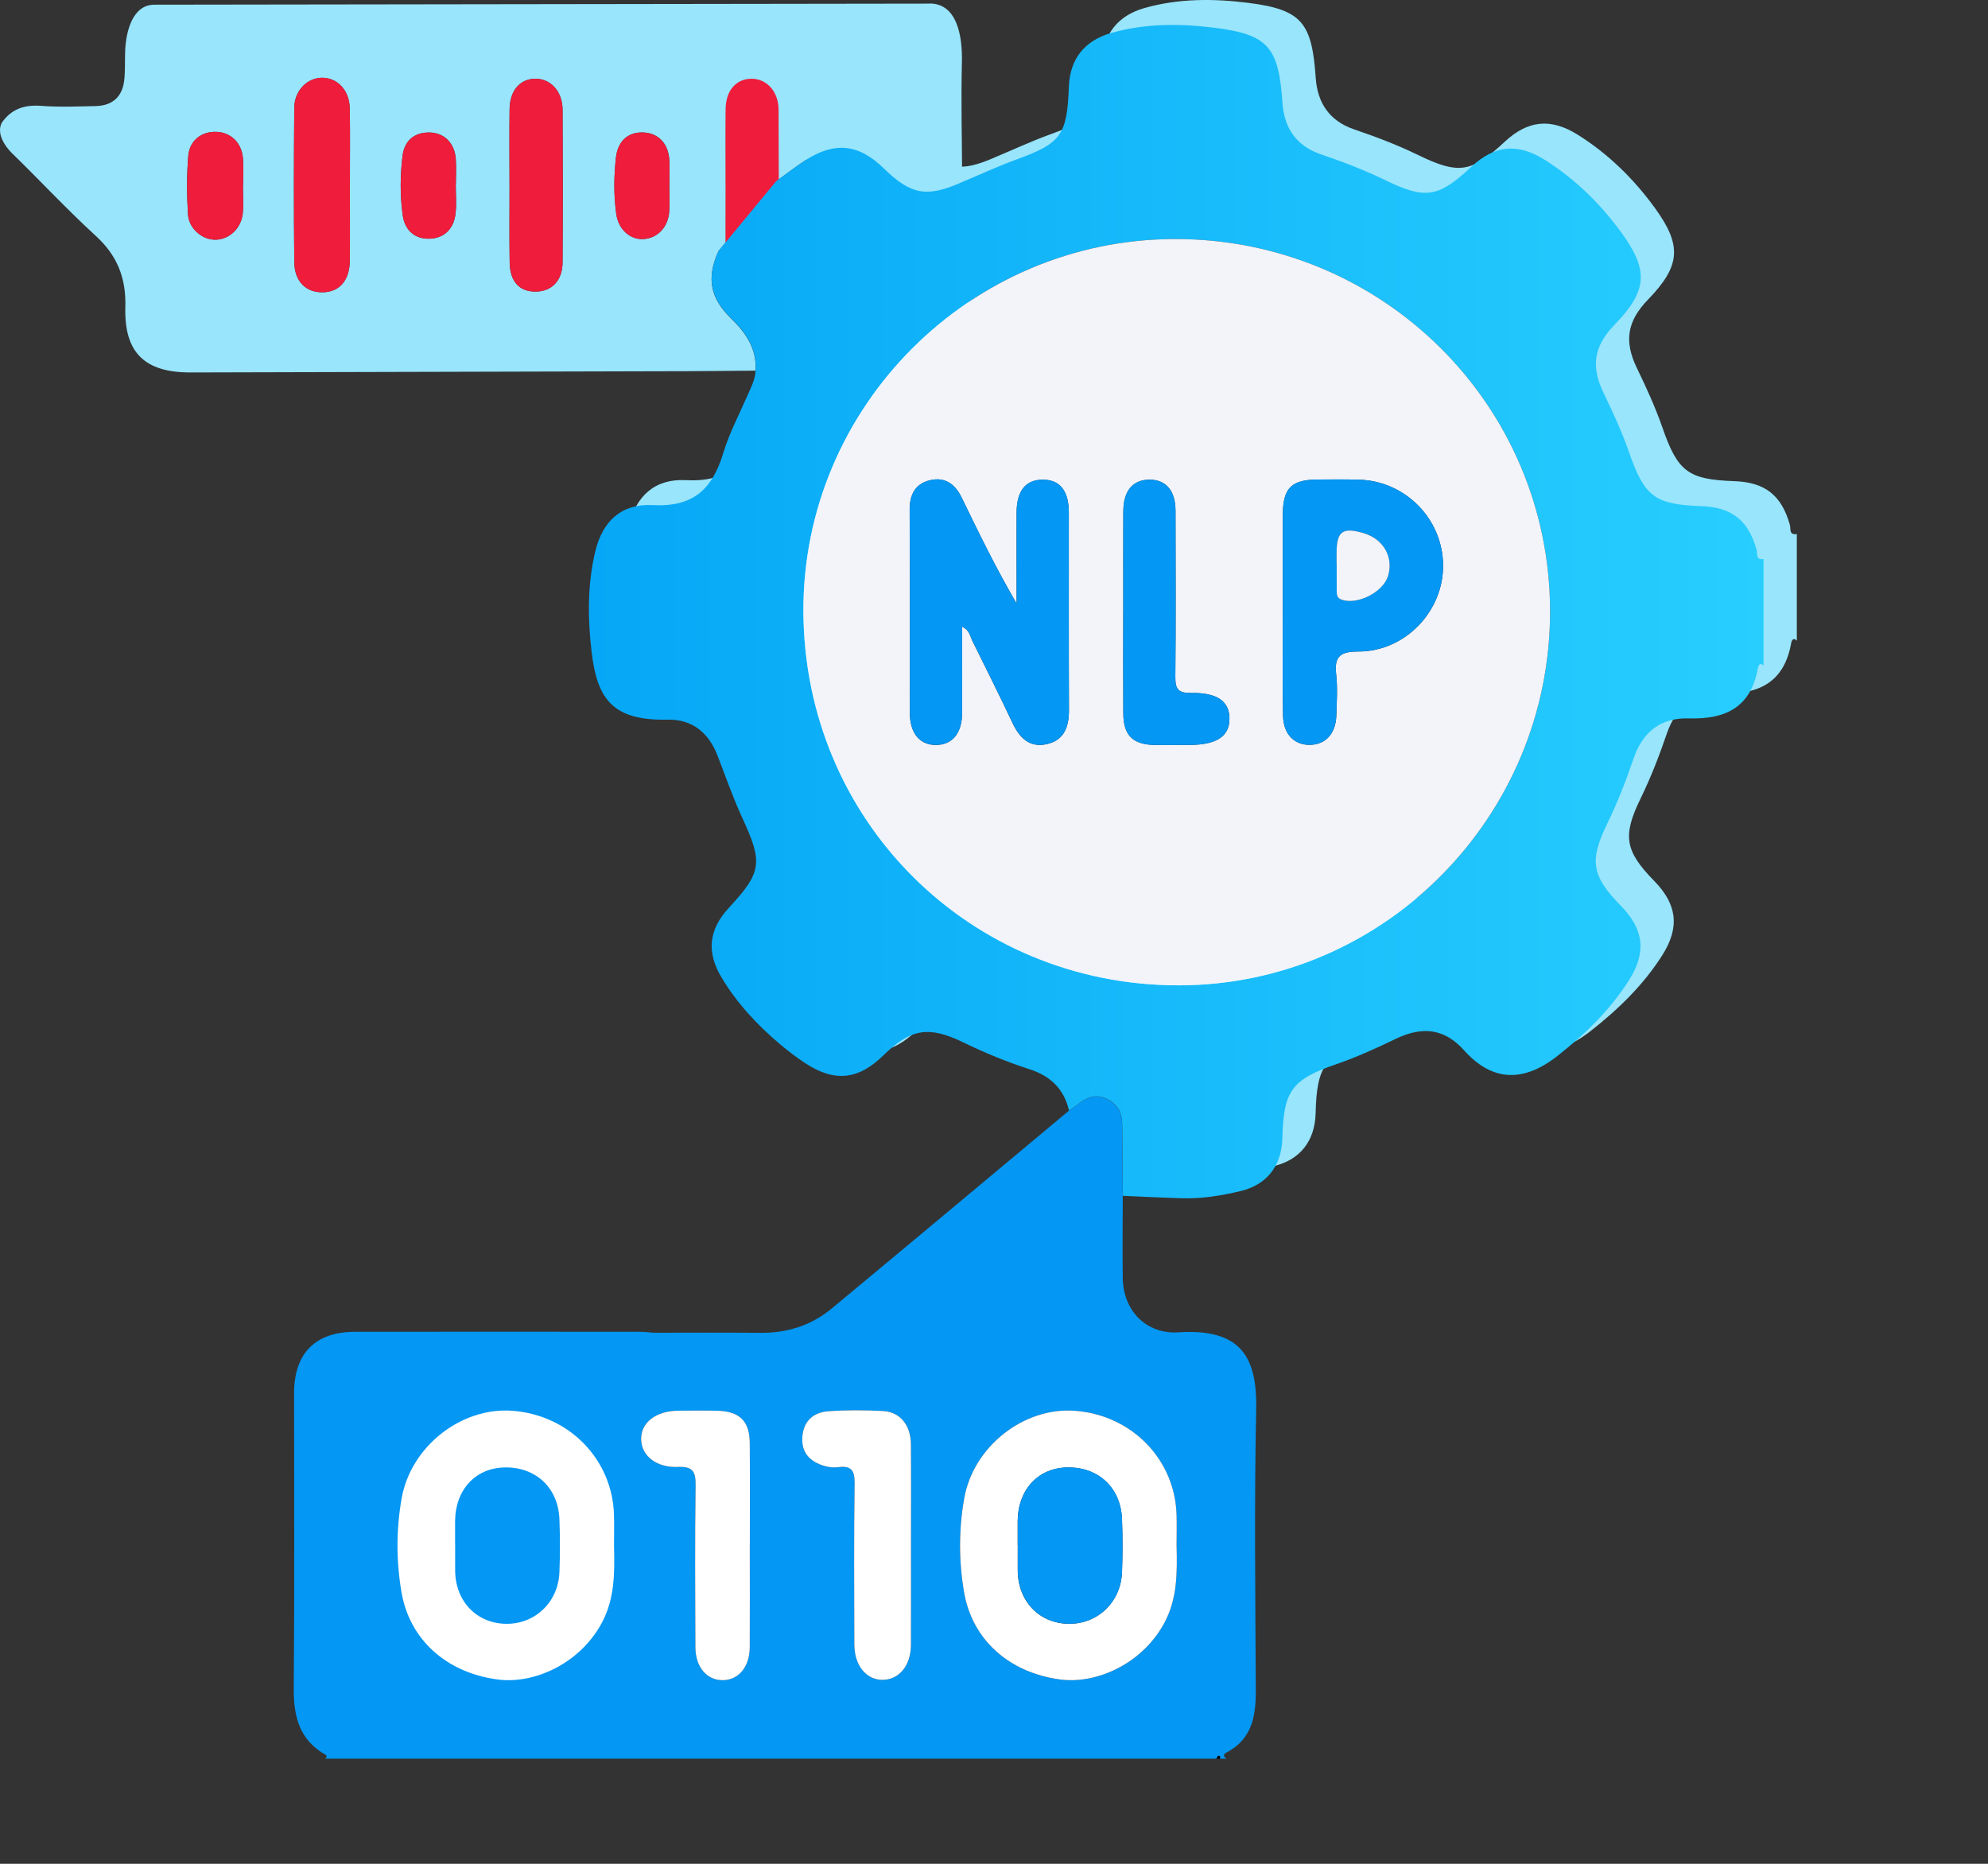
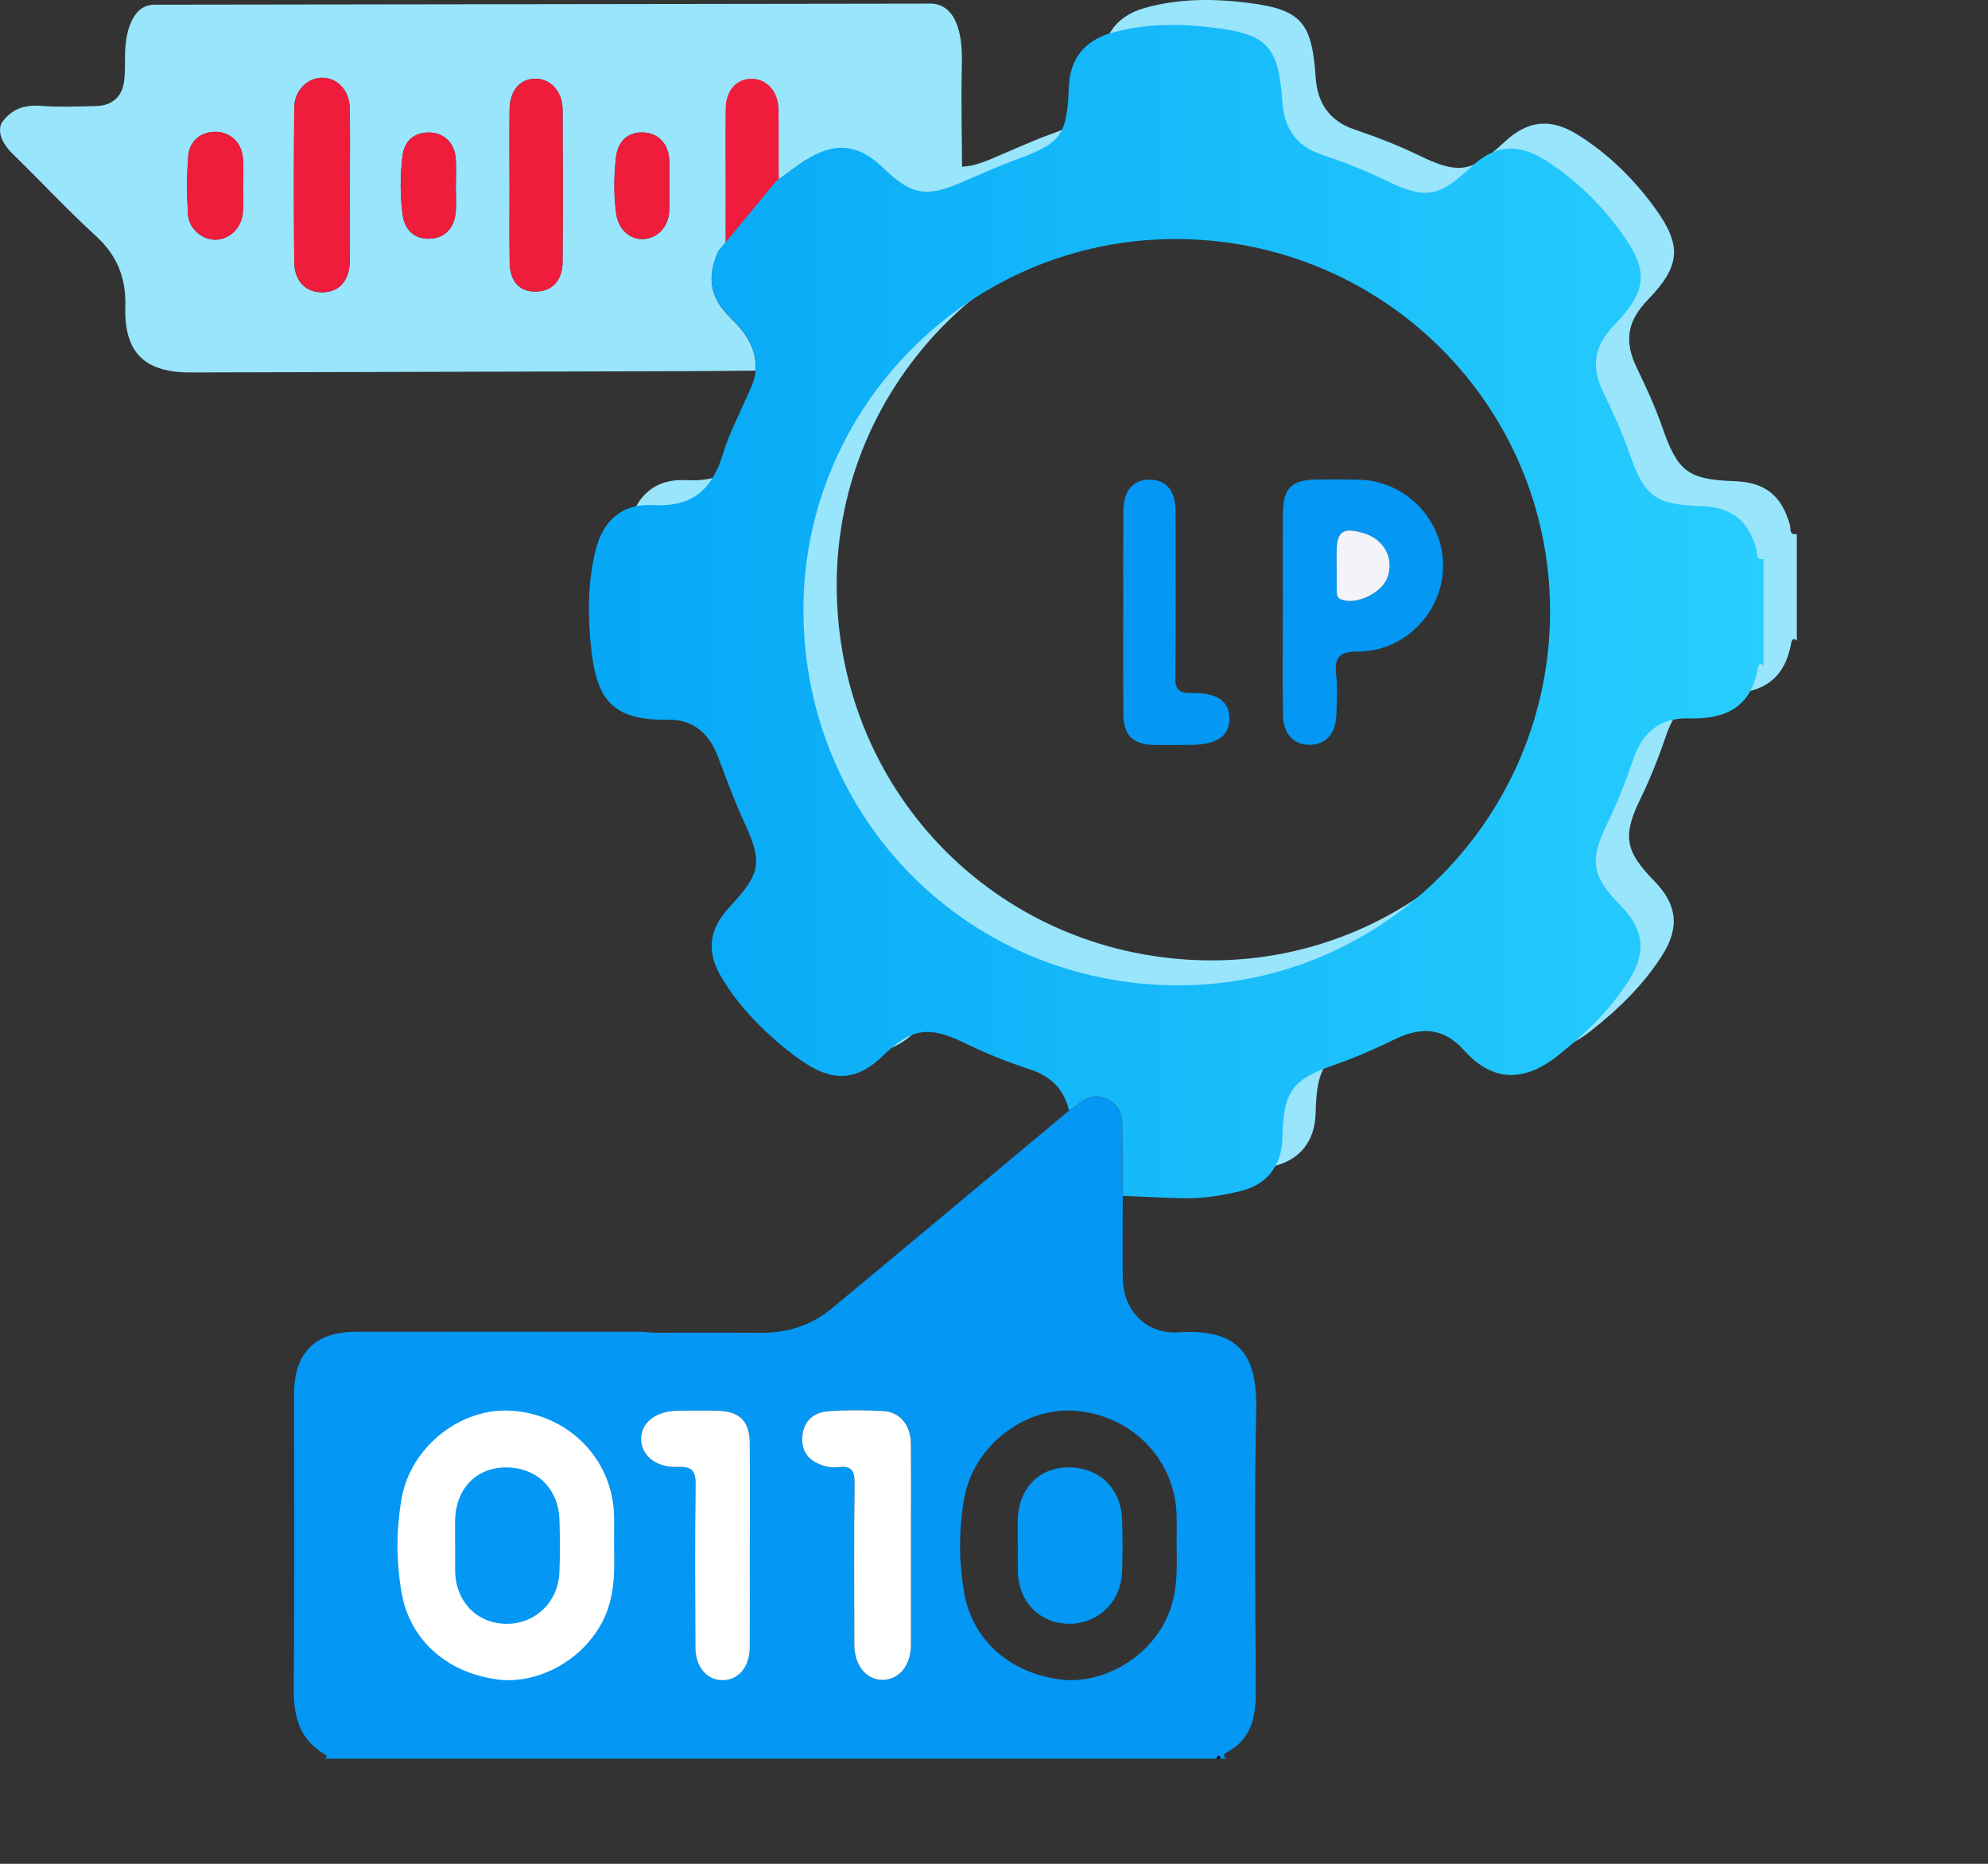
<svg xmlns="http://www.w3.org/2000/svg" width="208" height="195" viewBox="0 0 208 195" fill="none">
  <rect x="0" y="0" width="208" height="195" fill="#333333" stroke="none" />
  <path d="M84.682 16.354C85.864 15.501 86.753 14.811 87.689 14.195C90.783 12.177 93.311 12.432 95.933 14.991C98.803 17.793 100.467 18.084 104.151 16.437C106.017 15.656 107.857 14.8 109.758 14.105C114.505 12.375 115.121 11.576 115.315 6.446C115.423 3.568 116.957 1.639 119.72 0.848C123.303 -0.177 126.984 -0.156 130.589 0.297C136.228 1.006 137.265 2.384 137.662 8.155C137.842 10.778 139.106 12.656 141.684 13.537C143.946 14.307 146.179 15.152 148.332 16.199C152.625 18.286 153.947 18.084 157.44 14.829C159.86 12.573 162.262 12.328 165.104 14.113C168.287 16.116 170.927 18.707 173.131 21.736C176.009 25.686 175.839 27.816 172.44 31.331C170.257 33.587 169.89 35.674 171.266 38.512C172.256 40.556 173.2 42.617 173.945 44.761C175.544 49.356 176.639 50.176 181.465 50.341C184.677 50.453 186.402 51.824 187.27 54.914C187.382 55.306 187.158 56.011 187.998 55.878V67.028C187.616 66.643 187.45 67.038 187.411 67.265C186.69 71.352 184.083 72.669 180.179 72.55C177.237 72.46 175.346 73.975 174.395 76.756C173.603 79.076 172.721 81.35 171.647 83.552C169.746 87.448 170.002 89.028 173.081 92.172C175.479 94.626 175.767 97.029 173.923 99.936C171.946 103.055 169.335 105.58 166.444 107.858C162.695 110.808 159.468 110.405 156.659 107.271C154.599 104.976 152.279 104.742 149.488 106.091C147.443 107.081 145.379 108.013 143.229 108.754C138.634 110.337 137.77 111.535 137.651 116.456C137.582 119.356 136.045 121.349 133.254 122.011C131.273 122.482 129.26 122.81 127.214 122.756C125.129 122.702 123.047 122.59 120.966 122.5C120.944 119.996 120.923 117.492 120.897 114.988C120.887 113.819 120.411 112.923 119.331 112.384C118.297 111.869 117.372 112.071 116.496 112.754C116.122 113.046 115.722 113.305 115.33 113.582C114.818 111.33 113.381 109.962 111.221 109.265C108.833 108.495 106.521 107.541 104.266 106.448C100.651 104.692 98.771 105.005 95.904 107.811C93.275 110.383 90.772 110.639 87.689 108.595C86.793 108.002 85.932 107.343 85.111 106.653C82.716 104.634 80.598 102.364 78.981 99.669C77.364 96.975 77.638 94.633 79.777 92.327C83.198 88.639 83.303 87.624 81.149 82.965C80.177 80.861 79.413 78.662 78.578 76.5C77.645 74.079 75.96 72.629 73.306 72.683C67.601 72.798 65.959 70.546 65.379 65.592C64.969 62.099 64.933 58.541 65.768 55.065C66.535 51.874 68.541 50.068 71.746 50.237C75.953 50.457 77.98 48.665 79.161 44.769C79.781 42.729 80.793 40.807 81.653 38.843C82.035 37.969 82.493 37.127 82.543 36.145C82.676 33.85 81.531 32.195 79.961 30.666C77.764 28.529 77.4 26.431 78.654 23.65L84.693 16.34L84.682 16.354ZM87.542 61.296C87.592 83.21 104.961 100.519 126.861 100.479C148.282 100.439 165.702 82.847 165.662 61.293C165.622 39.728 148.098 22.366 126.404 22.398C104.987 22.43 87.495 39.937 87.542 61.296Z" fill="#98E5FC" />
  <path d="M97.274 0.368C100.126 0.368 100.71 3.732 100.641 6.517C100.537 10.694 100.652 14.874 100.673 19.055C96.989 20.703 95.326 20.411 92.455 17.609C89.834 15.051 87.305 14.792 84.212 16.814C83.272 17.425 82.386 18.119 81.205 18.972L75.165 26.283C73.915 29.064 74.276 31.161 76.472 33.298C78.043 34.827 79.188 36.482 79.055 38.777C76.66 38.795 74.265 38.828 71.87 38.835C54.562 38.882 37.254 38.928 19.946 38.968C15.149 38.979 12.977 36.91 13.114 32.114C13.2 29.085 12.271 26.736 10.017 24.674C7.017 21.929 4.24 18.94 1.327 16.098C1.327 16.098 -0.603 14.356 0.192 12.834C1.194 11.395 2.551 10.946 4.291 11.075C6.192 11.216 8.112 11.14 10.024 11.097C11.756 11.057 12.801 10.125 12.995 8.413C13.11 7.409 13.056 6.387 13.092 5.376C13.175 3.167 13.921 0.491 16.146 0.491C18.131 0.491 95.93 0.379 97.27 0.379L97.274 0.368ZM36.602 19.368C36.602 16.68 36.642 13.993 36.588 11.305C36.548 9.409 35.252 8.093 33.62 8.139C32.104 8.183 30.8 9.514 30.786 11.273C30.739 16.648 30.732 22.023 30.786 27.401C30.807 29.477 32.046 30.654 33.865 30.578C35.561 30.506 36.573 29.308 36.595 27.254C36.62 24.628 36.602 21.998 36.598 19.371L36.602 19.368ZM53.312 19.343C53.312 22.037 53.283 24.736 53.323 27.43C53.352 29.456 54.331 30.514 56.042 30.506C57.72 30.499 58.847 29.359 58.858 27.459C58.894 22.127 58.891 16.796 58.858 11.464C58.847 9.539 57.587 8.204 55.966 8.237C54.382 8.273 53.337 9.489 53.316 11.435C53.283 14.072 53.309 16.706 53.309 19.343H53.312ZM25.42 19.451C25.42 19.451 25.427 19.451 25.431 19.451C25.431 18.494 25.488 17.529 25.416 16.576C25.294 14.954 24.174 13.863 22.665 13.795C21.127 13.727 19.831 14.669 19.697 16.306C19.532 18.328 19.542 20.379 19.665 22.404C19.759 23.941 21.181 25.106 22.568 25.077C23.99 25.049 25.243 23.887 25.398 22.322C25.492 21.372 25.416 20.408 25.416 19.451H25.42ZM47.683 19.289C47.683 19.289 47.694 19.289 47.698 19.289C47.698 18.393 47.752 17.493 47.687 16.605C47.561 14.964 46.466 13.885 44.943 13.863C43.29 13.838 42.306 14.781 42.119 16.299C41.864 18.364 41.849 20.472 42.141 22.541C42.361 24.102 43.416 25.038 44.982 24.973C46.538 24.905 47.492 23.883 47.665 22.332C47.777 21.332 47.687 20.307 47.687 19.292L47.683 19.289ZM70.037 19.447C70.037 18.551 70.076 17.655 70.03 16.763C69.943 15.076 68.946 13.986 67.44 13.867C65.823 13.738 64.646 14.677 64.444 16.5C64.231 18.454 64.206 20.433 64.48 22.386C64.71 24.03 65.953 25.103 67.347 25.009C68.809 24.908 69.904 23.768 70.022 22.131C70.087 21.242 70.033 20.343 70.04 19.447H70.037Z" fill="#98E5FC" />
  <path d="M75.911 19.346C75.911 16.709 75.885 14.076 75.918 11.439C75.939 9.492 76.984 8.276 78.569 8.24C80.189 8.204 81.45 9.543 81.46 11.467C81.489 16.799 81.493 22.131 81.46 27.463C81.446 29.362 80.319 30.506 78.644 30.51C76.933 30.517 75.954 29.459 75.925 27.434C75.885 24.739 75.914 22.041 75.914 19.346H75.911Z" fill="#EF1C3B" />
  <path d="M123.301 139.398C119.915 139.61 117.524 137.11 117.474 133.75C117.43 130.875 117.47 128 117.474 125.126C117.452 122.622 117.43 120.118 117.405 117.614C117.394 116.445 116.919 115.549 115.839 115.009C114.805 114.495 113.88 114.696 113.004 115.38C112.63 115.671 112.23 115.93 111.841 116.204C103.569 123.108 95.307 130.03 87.013 136.908C84.871 138.686 82.339 139.477 79.537 139.448C75.821 139.412 72.1 139.438 68.384 139.438C67.908 139.402 67.433 139.34 66.958 139.34C57.018 139.333 47.078 139.326 37.142 139.34C32.983 139.348 30.771 141.596 30.771 145.759C30.768 156.048 30.825 166.334 30.735 176.62C30.71 179.584 31.322 182.038 34.056 183.592C34.258 183.707 34.175 183.869 34.034 183.999H127.269C127.338 183.891 127.406 183.693 127.478 183.689C127.665 183.682 127.705 183.83 127.629 183.999H128.35C127.936 183.808 128.011 183.517 128.314 183.362C131.011 181.955 131.407 179.541 131.393 176.825C131.346 167.064 131.224 157.3 131.432 147.543C131.548 142.053 129.916 138.977 123.297 139.391L123.301 139.398ZM78.446 172.331C78.435 174.407 77.272 175.789 75.601 175.789C73.933 175.789 72.763 174.404 72.756 172.324C72.734 166.694 72.702 161.063 72.777 155.433C72.795 154.019 72.54 153.411 70.948 153.479C68.654 153.576 67.12 152.303 67.08 150.605C67.037 148.835 68.632 147.604 70.998 147.594C72.378 147.586 73.757 147.558 75.136 147.601C77.398 147.676 78.428 148.709 78.446 150.947C78.475 154.541 78.453 158.135 78.453 161.729C78.453 165.262 78.468 168.798 78.45 172.331H78.446ZM95.315 172.094C95.304 174.227 94.123 175.699 92.423 175.753C90.676 175.81 89.394 174.274 89.39 172.058C89.376 166.435 89.344 160.811 89.419 155.192C89.437 153.843 89.063 153.321 87.712 153.505C87.251 153.566 86.743 153.515 86.293 153.386C84.745 152.936 83.797 151.986 83.956 150.256C84.107 148.615 85.162 147.763 86.671 147.651C88.576 147.514 90.507 147.525 92.416 147.63C94.184 147.727 95.297 149.119 95.311 151.098C95.34 154.627 95.318 158.156 95.318 161.686C95.318 165.154 95.333 168.626 95.315 172.094ZM121.821 169.809C119.508 174.098 114.708 176.22 110.93 175.717C105.514 174.994 101.725 171.504 100.875 166.625C100.31 163.362 100.306 160.067 100.875 156.804C101.822 151.339 107.127 147.183 112.5 147.604C118.439 148.068 122.948 152.706 123.103 158.523C123.131 159.603 123.106 160.682 123.106 161.758C123.167 164.517 123.2 167.237 121.817 169.806L121.821 169.809Z" fill="#0497F4" />
  <path d="M127.269 184.009C127.338 183.901 127.406 183.704 127.478 183.7C127.665 183.693 127.705 183.84 127.629 184.009H127.269Z" fill="#010102" />
  <path d="M36.606 19.368C36.606 21.998 36.627 24.624 36.602 27.25C36.58 29.305 35.568 30.503 33.872 30.575C32.053 30.654 30.815 29.477 30.793 27.398C30.739 22.023 30.746 16.648 30.793 11.27C30.807 9.51 32.111 8.179 33.627 8.136C35.255 8.089 36.555 9.406 36.595 11.302C36.649 13.989 36.609 16.677 36.609 19.364L36.606 19.368Z" fill="#EF1C3B" />
  <path d="M53.312 19.346C53.312 16.709 53.287 14.076 53.319 11.439C53.341 9.492 54.385 8.276 55.97 8.24C57.59 8.204 58.851 9.543 58.862 11.467C58.891 16.799 58.894 22.131 58.862 27.463C58.847 29.362 57.72 30.506 56.045 30.51C54.335 30.517 53.355 29.459 53.327 27.434C53.287 24.739 53.316 22.041 53.316 19.346H53.312Z" fill="#EF1C3B" />
  <path d="M25.42 19.454C25.42 20.411 25.495 21.379 25.402 22.325C25.247 23.89 23.994 25.052 22.571 25.081C21.185 25.11 19.762 23.944 19.668 22.408C19.546 20.382 19.535 18.332 19.701 16.31C19.834 14.673 21.131 13.73 22.668 13.799C24.177 13.867 25.297 14.957 25.42 16.58C25.492 17.533 25.434 18.494 25.434 19.454C25.431 19.454 25.427 19.454 25.423 19.454H25.42Z" fill="#EF1C3B" />
  <path d="M47.683 19.292C47.683 20.307 47.773 21.332 47.662 22.332C47.489 23.887 46.535 24.908 44.979 24.973C43.416 25.041 42.357 24.102 42.137 22.541C41.846 20.472 41.864 18.364 42.116 16.299C42.303 14.784 43.286 13.838 44.939 13.863C46.463 13.889 47.561 14.964 47.683 16.605C47.752 17.493 47.694 18.393 47.694 19.289C47.691 19.289 47.683 19.289 47.68 19.289L47.683 19.292Z" fill="#EF1C3B" />
  <path d="M70.033 19.451C70.033 20.346 70.084 21.242 70.019 22.134C69.9 23.771 68.805 24.912 67.343 25.013C65.946 25.106 64.707 24.034 64.476 22.39C64.203 20.436 64.228 18.454 64.44 16.504C64.638 14.68 65.82 13.745 67.436 13.871C68.942 13.989 69.939 15.079 70.026 16.767C70.073 17.659 70.033 18.555 70.033 19.451Z" fill="#EF1C3B" />
-   <path d="M123.106 161.761C123.167 164.52 123.2 167.24 121.817 169.809C119.505 174.098 114.704 176.22 110.926 175.716C105.51 174.993 101.721 171.504 100.875 166.625C100.31 163.362 100.306 160.066 100.875 156.803C101.822 151.338 107.127 147.183 112.5 147.604C118.439 148.068 122.948 152.706 123.103 158.523C123.131 159.602 123.106 160.682 123.103 161.757L123.106 161.761ZM106.482 161.653C106.482 162.552 106.475 163.448 106.482 164.348C106.518 167.55 108.74 169.852 111.816 169.892C114.841 169.928 117.268 167.625 117.391 164.506C117.463 162.653 117.463 160.793 117.391 158.94C117.265 155.667 114.935 153.486 111.697 153.529C108.622 153.573 106.508 155.843 106.475 159.142C106.468 159.98 106.475 160.818 106.475 161.657L106.482 161.653Z" fill="white" />
  <path d="M64.246 161.761C64.307 164.52 64.34 167.24 62.957 169.809C60.645 174.098 55.844 176.22 52.066 175.716C46.65 174.993 42.861 171.504 42.015 166.625C41.449 163.362 41.446 160.066 42.015 156.803C42.962 151.338 48.267 147.183 53.64 147.604C59.578 148.068 64.087 152.706 64.242 158.523C64.271 159.602 64.246 160.682 64.242 161.757L64.246 161.761ZM47.622 161.653C47.622 162.552 47.615 163.448 47.622 164.348C47.658 167.55 49.88 169.852 52.956 169.892C55.981 169.928 58.408 167.625 58.531 164.506C58.602 162.653 58.602 160.793 58.531 158.94C58.404 155.667 56.074 153.486 52.837 153.529C49.761 153.573 47.647 155.843 47.615 159.142C47.608 159.98 47.615 160.818 47.615 161.657L47.622 161.653Z" fill="white" />
  <path d="M95.314 161.686C95.314 165.154 95.325 168.626 95.311 172.094C95.3 174.227 94.119 175.699 92.419 175.753C90.672 175.81 89.39 174.274 89.387 172.058C89.372 166.435 89.34 160.811 89.415 155.192C89.433 153.843 89.059 153.321 87.709 153.504C87.248 153.566 86.74 153.515 86.29 153.386C84.741 152.936 83.794 151.986 83.952 150.256C84.103 148.615 85.159 147.763 86.668 147.651C88.573 147.514 90.503 147.525 92.412 147.629C94.18 147.727 95.293 149.119 95.307 151.098C95.336 154.627 95.314 158.156 95.314 161.686Z" fill="white" />
  <path d="M78.449 161.729C78.449 165.262 78.464 168.798 78.446 172.331C78.435 174.407 77.272 175.789 75.601 175.789C73.933 175.789 72.763 174.403 72.756 172.324C72.734 166.694 72.702 161.063 72.777 155.433C72.795 154.019 72.54 153.411 70.948 153.479C68.654 153.576 67.12 152.303 67.08 150.605C67.037 148.835 68.632 147.604 70.998 147.593C72.377 147.586 73.757 147.557 75.136 147.601C77.398 147.676 78.428 148.709 78.446 150.947C78.475 154.541 78.453 158.135 78.453 161.729H78.449Z" fill="white" />
  <path d="M106.482 161.65C106.482 160.812 106.475 159.973 106.482 159.135C106.511 155.836 108.625 153.562 111.704 153.523C114.942 153.479 117.272 155.66 117.398 158.934C117.47 160.786 117.47 162.646 117.398 164.499C117.275 167.618 114.848 169.921 111.823 169.885C108.747 169.849 106.525 167.543 106.489 164.341C106.479 163.445 106.489 162.546 106.489 161.646L106.482 161.65Z" fill="#0497F4" />
  <path d="M81.201 18.965C82.382 18.112 83.272 17.422 84.208 16.806C87.302 14.788 89.83 15.044 92.451 17.602C95.322 20.404 96.986 20.696 100.67 19.048C102.535 18.267 104.375 17.411 106.277 16.716C111.023 14.986 111.639 14.187 111.834 9.057C111.942 6.179 113.476 4.25 116.238 3.459C119.822 2.434 123.502 2.455 127.107 2.909C132.747 3.617 133.784 4.995 134.18 10.766C134.36 13.389 135.624 15.267 138.203 16.148C140.464 16.918 142.697 17.763 144.851 18.81C149.144 20.897 150.465 20.696 153.959 17.44C156.379 15.184 158.781 14.939 161.622 16.724C164.806 18.728 167.446 21.318 169.65 24.347C172.527 28.297 172.358 30.427 168.958 33.942C166.776 36.198 166.409 38.285 167.784 41.123C168.775 43.167 169.718 45.228 170.464 47.373C172.063 51.967 173.157 52.787 177.983 52.953C181.196 53.064 182.921 54.435 183.789 57.525C183.9 57.917 183.677 58.623 184.516 58.489V69.639C184.134 69.254 183.969 69.649 183.929 69.876C183.209 73.963 180.601 75.28 176.698 75.161C173.755 75.071 171.865 76.586 170.914 79.367C170.122 81.687 169.239 83.961 168.166 86.163C166.264 90.059 166.52 91.639 169.599 94.783C171.998 97.237 172.286 99.64 170.442 102.547C168.465 105.666 165.854 108.192 162.962 110.469C159.213 113.419 155.986 113.016 153.177 109.882C151.117 107.587 148.798 107.353 146.007 108.702C143.961 109.692 141.898 110.624 139.748 111.365C135.152 112.948 134.288 114.146 134.169 119.067C134.101 121.967 132.563 123.96 129.772 124.622C127.791 125.094 125.778 125.421 123.733 125.367C121.647 125.313 119.566 125.201 117.484 125.112C117.463 122.608 117.441 120.104 117.416 117.6C117.405 116.43 116.93 115.534 115.849 114.995C114.816 114.48 113.89 114.682 113.015 115.365C112.641 115.657 112.241 115.916 111.848 116.193C111.337 113.941 109.9 112.574 107.739 111.876C105.351 111.106 103.039 110.152 100.785 109.059C97.169 107.303 95.289 107.616 92.423 110.422C89.794 112.995 87.291 113.25 84.208 111.206C83.311 110.613 82.451 109.954 81.629 109.264C79.234 107.245 77.117 104.975 75.5 102.281C73.883 99.586 74.157 97.244 76.296 94.938C79.717 91.25 79.822 90.236 77.668 85.576C76.695 83.472 75.932 81.274 75.097 79.111C74.164 76.69 72.478 75.24 69.824 75.294C64.12 75.409 62.477 73.157 61.898 68.203C61.487 64.71 61.451 61.152 62.286 57.676C63.054 54.485 65.06 52.679 68.265 52.848C72.471 53.068 74.499 51.276 75.68 47.38C76.299 45.34 77.311 43.419 78.172 41.454C78.554 40.58 79.011 39.738 79.062 38.756C79.195 36.461 78.05 34.806 76.479 33.277C74.283 31.14 73.919 29.042 75.172 26.261L81.212 18.951L81.201 18.965ZM84.06 63.907C84.111 85.821 101.48 103.13 123.38 103.09C144.8 103.05 162.22 85.458 162.181 63.904C162.141 42.339 144.617 24.977 122.922 25.009C101.505 25.042 84.013 42.548 84.06 63.907Z" fill="url(#paint0_linear_148_99)" />
-   <path d="M84.06 63.907C84.01 42.551 101.502 25.041 122.922 25.009C144.617 24.977 162.141 42.336 162.181 63.904C162.22 85.458 144.801 103.05 123.38 103.09C101.48 103.129 84.111 85.821 84.06 63.907ZM100.666 65.573C101.444 65.929 101.498 66.577 101.747 67.077C103.155 69.919 104.574 72.754 105.924 75.621C106.662 77.19 107.71 78.269 109.54 77.852C111.362 77.435 111.848 76.017 111.841 74.283C111.812 67.397 111.834 60.511 111.827 53.629C111.827 51.344 110.894 50.189 109.104 50.189C107.311 50.189 106.374 51.348 106.364 53.622C106.353 55.895 106.364 58.173 106.364 60.446C106.364 61.346 106.364 62.245 106.364 63.145C104.21 59.461 102.406 55.755 100.609 52.046C99.931 50.646 98.858 49.866 97.284 50.251C95.718 50.632 95.167 51.794 95.174 53.362C95.203 60.428 95.178 67.491 95.192 74.557C95.192 76.748 96.255 77.989 98.005 77.942C99.676 77.899 100.652 76.686 100.663 74.589C100.677 71.621 100.663 68.656 100.663 65.58L100.666 65.573ZM134.22 64.069C134.22 67.663 134.177 71.261 134.238 74.855C134.27 76.802 135.401 77.946 137.04 77.931C138.696 77.917 139.762 76.762 139.82 74.837C139.863 73.402 139.96 71.948 139.798 70.527C139.582 68.624 140.285 68.167 142.143 68.167C147.033 68.16 151.035 63.943 150.988 59.126C150.945 54.305 147.052 50.333 142.208 50.189C140.771 50.146 139.33 50.164 137.89 50.171C135.124 50.182 134.238 51.049 134.22 53.827C134.198 57.241 134.216 60.659 134.22 64.073V64.069ZM117.524 63.889C117.524 67.484 117.506 71.078 117.531 74.672C117.546 76.953 118.54 77.91 120.841 77.942C122.04 77.956 123.239 77.938 124.439 77.938C127.291 77.938 128.652 77.039 128.634 75.172C128.616 73.359 127.363 72.452 124.576 72.499C123.286 72.52 122.962 72.085 122.973 70.855C123.027 65.044 123.005 59.234 122.991 53.427C122.984 51.323 121.986 50.175 120.25 50.186C118.525 50.197 117.546 51.351 117.531 53.471C117.513 56.946 117.528 60.418 117.528 63.893L117.524 63.889Z" fill="#F2F4FA" />
-   <path d="M100.666 65.573C100.666 68.649 100.677 71.617 100.666 74.582C100.655 76.679 99.68 77.892 98.008 77.935C96.255 77.982 95.199 76.74 95.196 74.549C95.185 67.484 95.207 60.421 95.178 53.355C95.171 51.783 95.722 50.625 97.288 50.243C98.862 49.858 99.932 50.643 100.612 52.039C102.413 55.748 104.214 59.454 106.367 63.138C106.367 62.238 106.367 61.339 106.367 60.439C106.367 58.166 106.36 55.888 106.367 53.614C106.378 51.344 107.314 50.182 109.108 50.182C110.898 50.182 111.83 51.337 111.83 53.622C111.838 60.508 111.816 67.394 111.845 74.276C111.852 76.014 111.366 77.428 109.544 77.845C107.714 78.262 106.67 77.187 105.928 75.614C104.577 72.747 103.158 69.912 101.75 67.07C101.502 66.57 101.448 65.922 100.67 65.566L100.666 65.573Z" fill="#0497F4" />
  <path d="M134.22 64.069C134.22 60.655 134.202 57.237 134.22 53.823C134.238 51.049 135.124 50.178 137.89 50.168C139.33 50.164 140.771 50.143 142.208 50.186C147.051 50.326 150.945 54.301 150.988 59.122C151.031 63.94 147.033 68.156 142.143 68.163C140.285 68.163 139.582 68.624 139.798 70.523C139.96 71.945 139.863 73.398 139.82 74.834C139.762 76.758 138.693 77.913 137.04 77.928C135.401 77.942 134.27 76.798 134.238 74.852C134.177 71.257 134.22 67.663 134.216 64.066L134.22 64.069ZM139.845 59.101H139.856C139.856 59.993 139.849 60.885 139.86 61.778C139.867 62.188 139.852 62.565 140.4 62.749C142.056 63.299 144.718 61.95 145.233 60.248C145.82 58.295 144.754 56.406 142.719 55.791C140.479 55.115 139.842 55.572 139.845 57.852C139.845 58.27 139.845 58.687 139.845 59.101Z" fill="#0497F4" />
  <path d="M117.528 63.893C117.528 60.417 117.513 56.946 117.531 53.47C117.542 51.351 118.525 50.196 120.25 50.186C121.986 50.175 122.987 51.322 122.991 53.427C123.005 59.237 123.027 65.048 122.973 70.854C122.962 72.085 123.286 72.52 124.575 72.499C127.363 72.452 128.616 73.358 128.634 75.172C128.652 77.039 127.291 77.935 124.439 77.938C123.239 77.938 122.04 77.96 120.841 77.942C118.54 77.913 117.549 76.953 117.531 74.671C117.506 71.077 117.524 67.483 117.524 63.889L117.528 63.893Z" fill="#0497F4" />
  <path d="M139.845 59.105C139.845 58.687 139.845 58.27 139.845 57.856C139.845 55.575 140.479 55.118 142.719 55.795C144.757 56.41 145.823 58.299 145.233 60.252C144.721 61.954 142.056 63.303 140.4 62.752C139.849 62.569 139.863 62.191 139.86 61.781C139.849 60.889 139.856 59.997 139.856 59.105H139.845Z" fill="#F2F4FA" />
  <defs>
    <linearGradient id="paint0_linear_148_99" x1="184.51" y1="73.345" x2="61.615" y2="73.345" gradientUnits="userSpaceOnUse">
      <stop stop-color="#28CEFE" />
      <stop offset="1" stop-color="#06A7F6" />
    </linearGradient>
  </defs>
</svg>